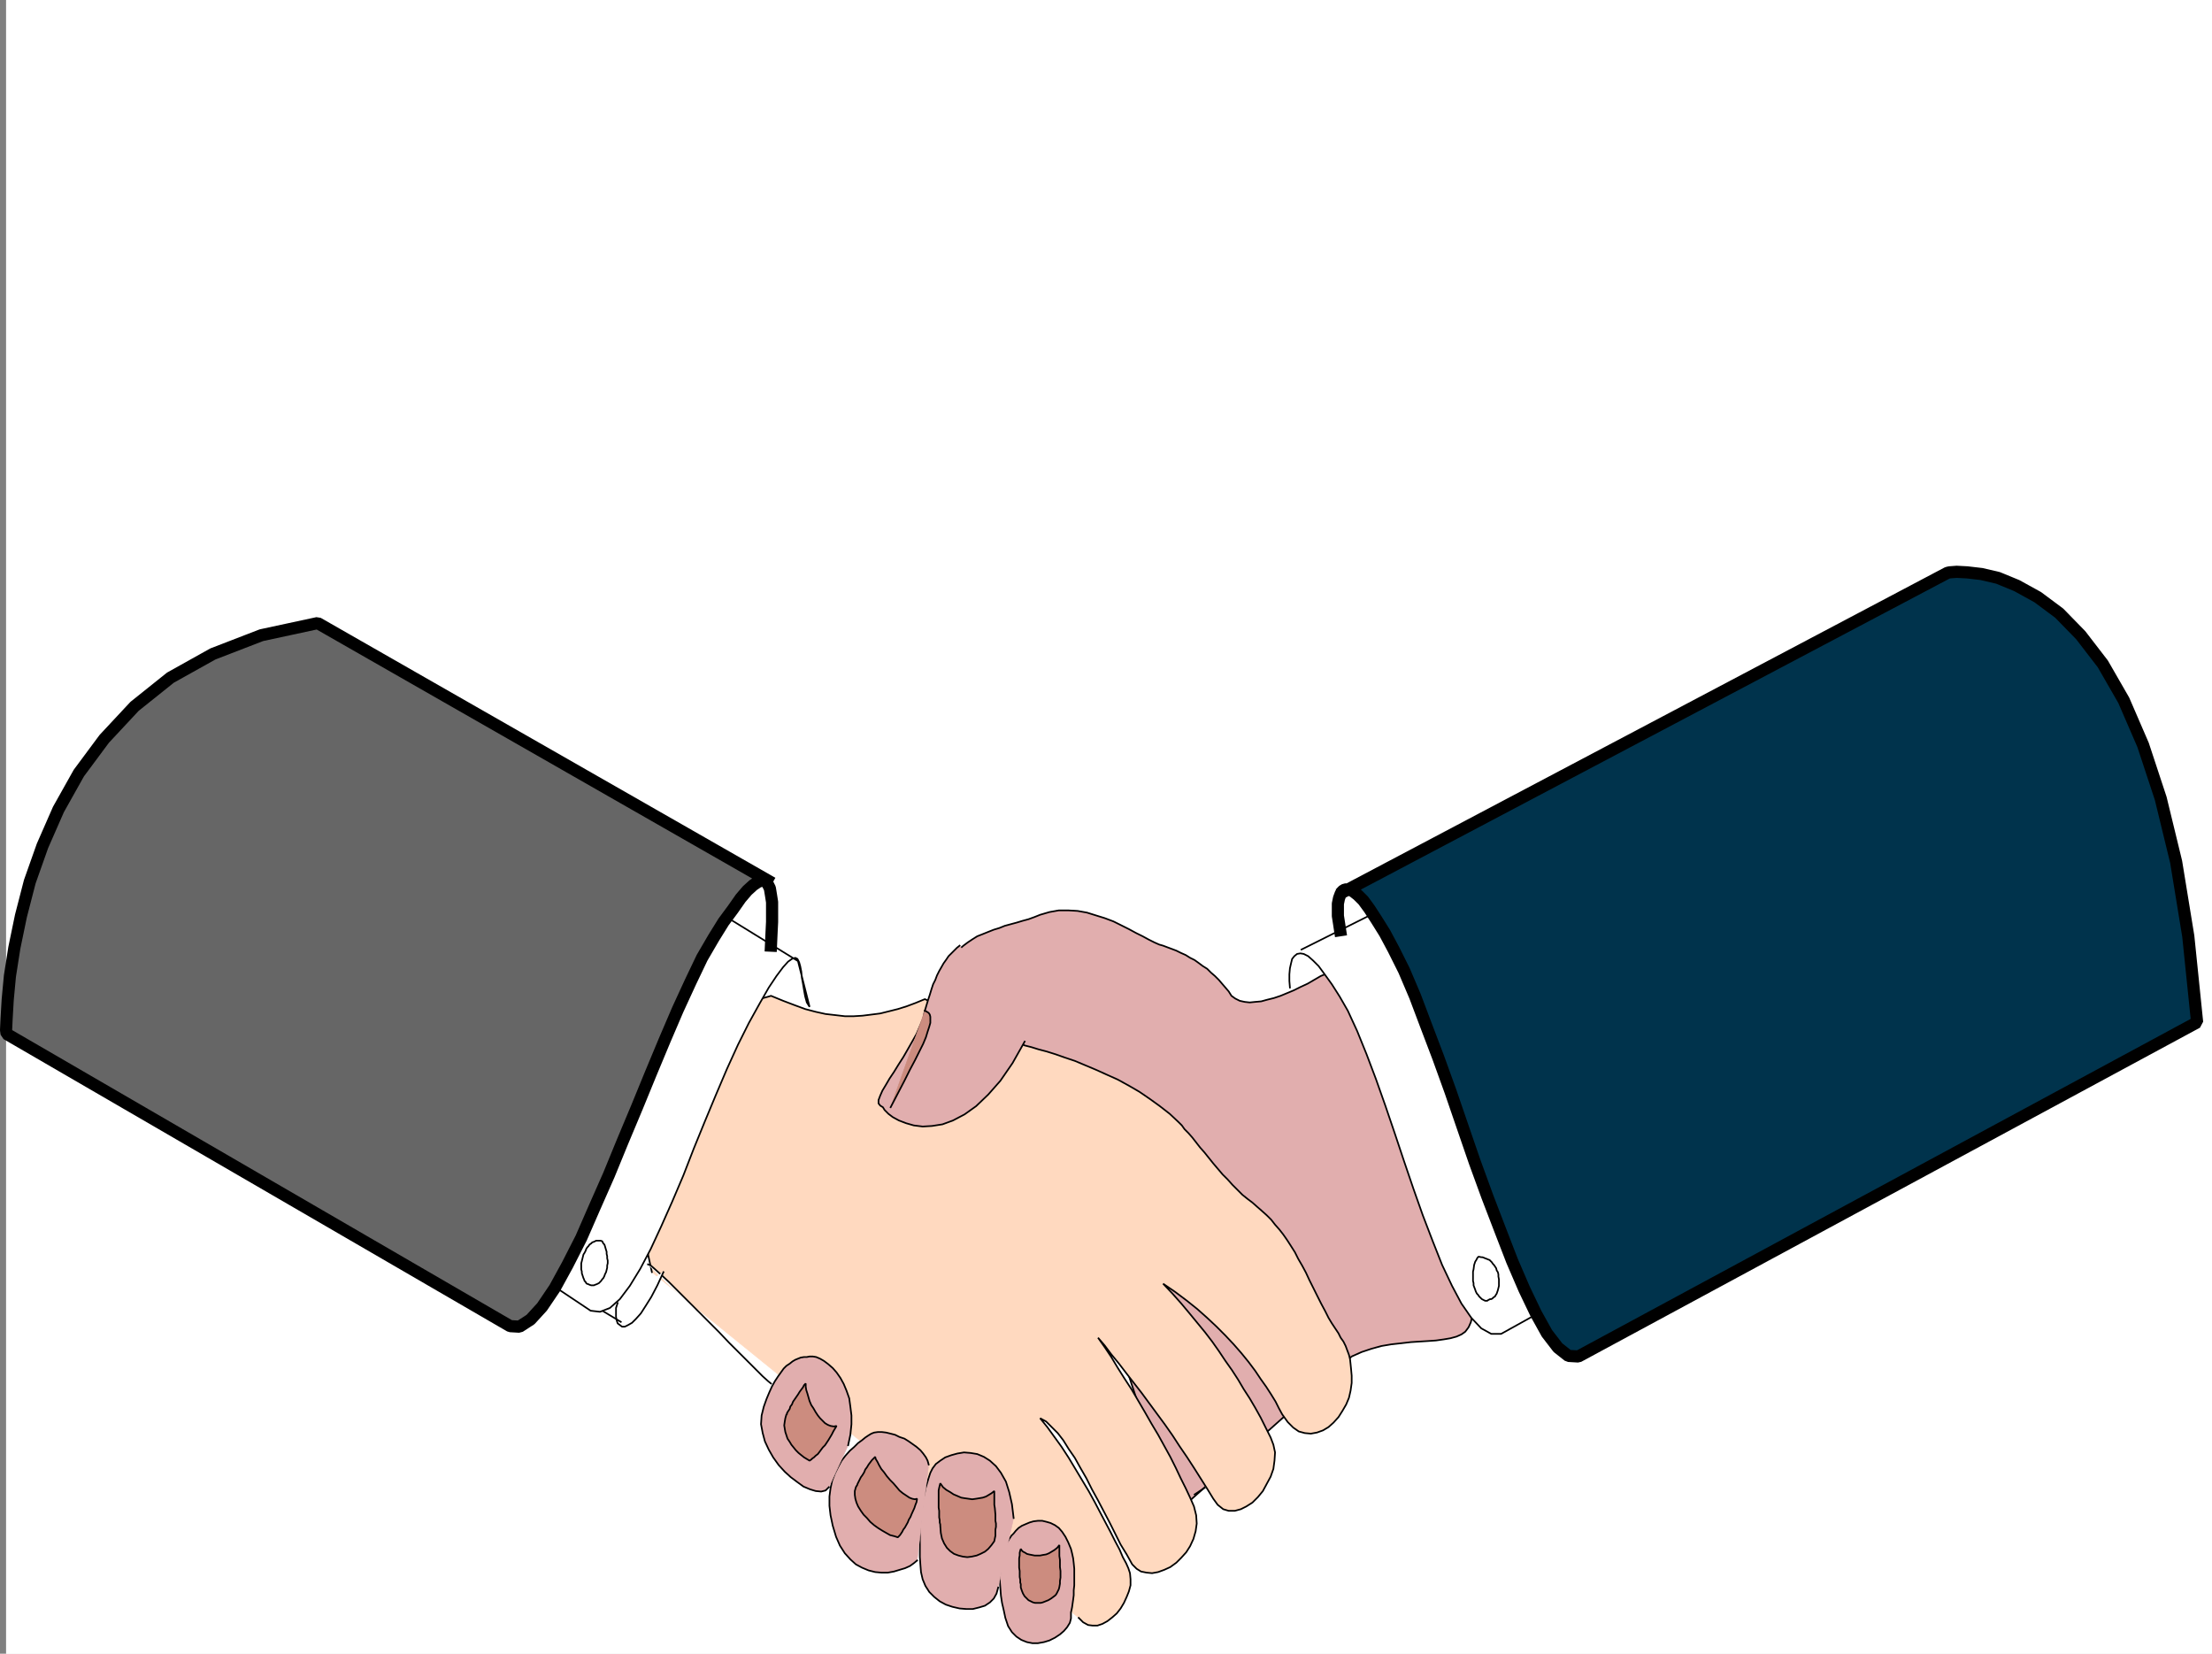
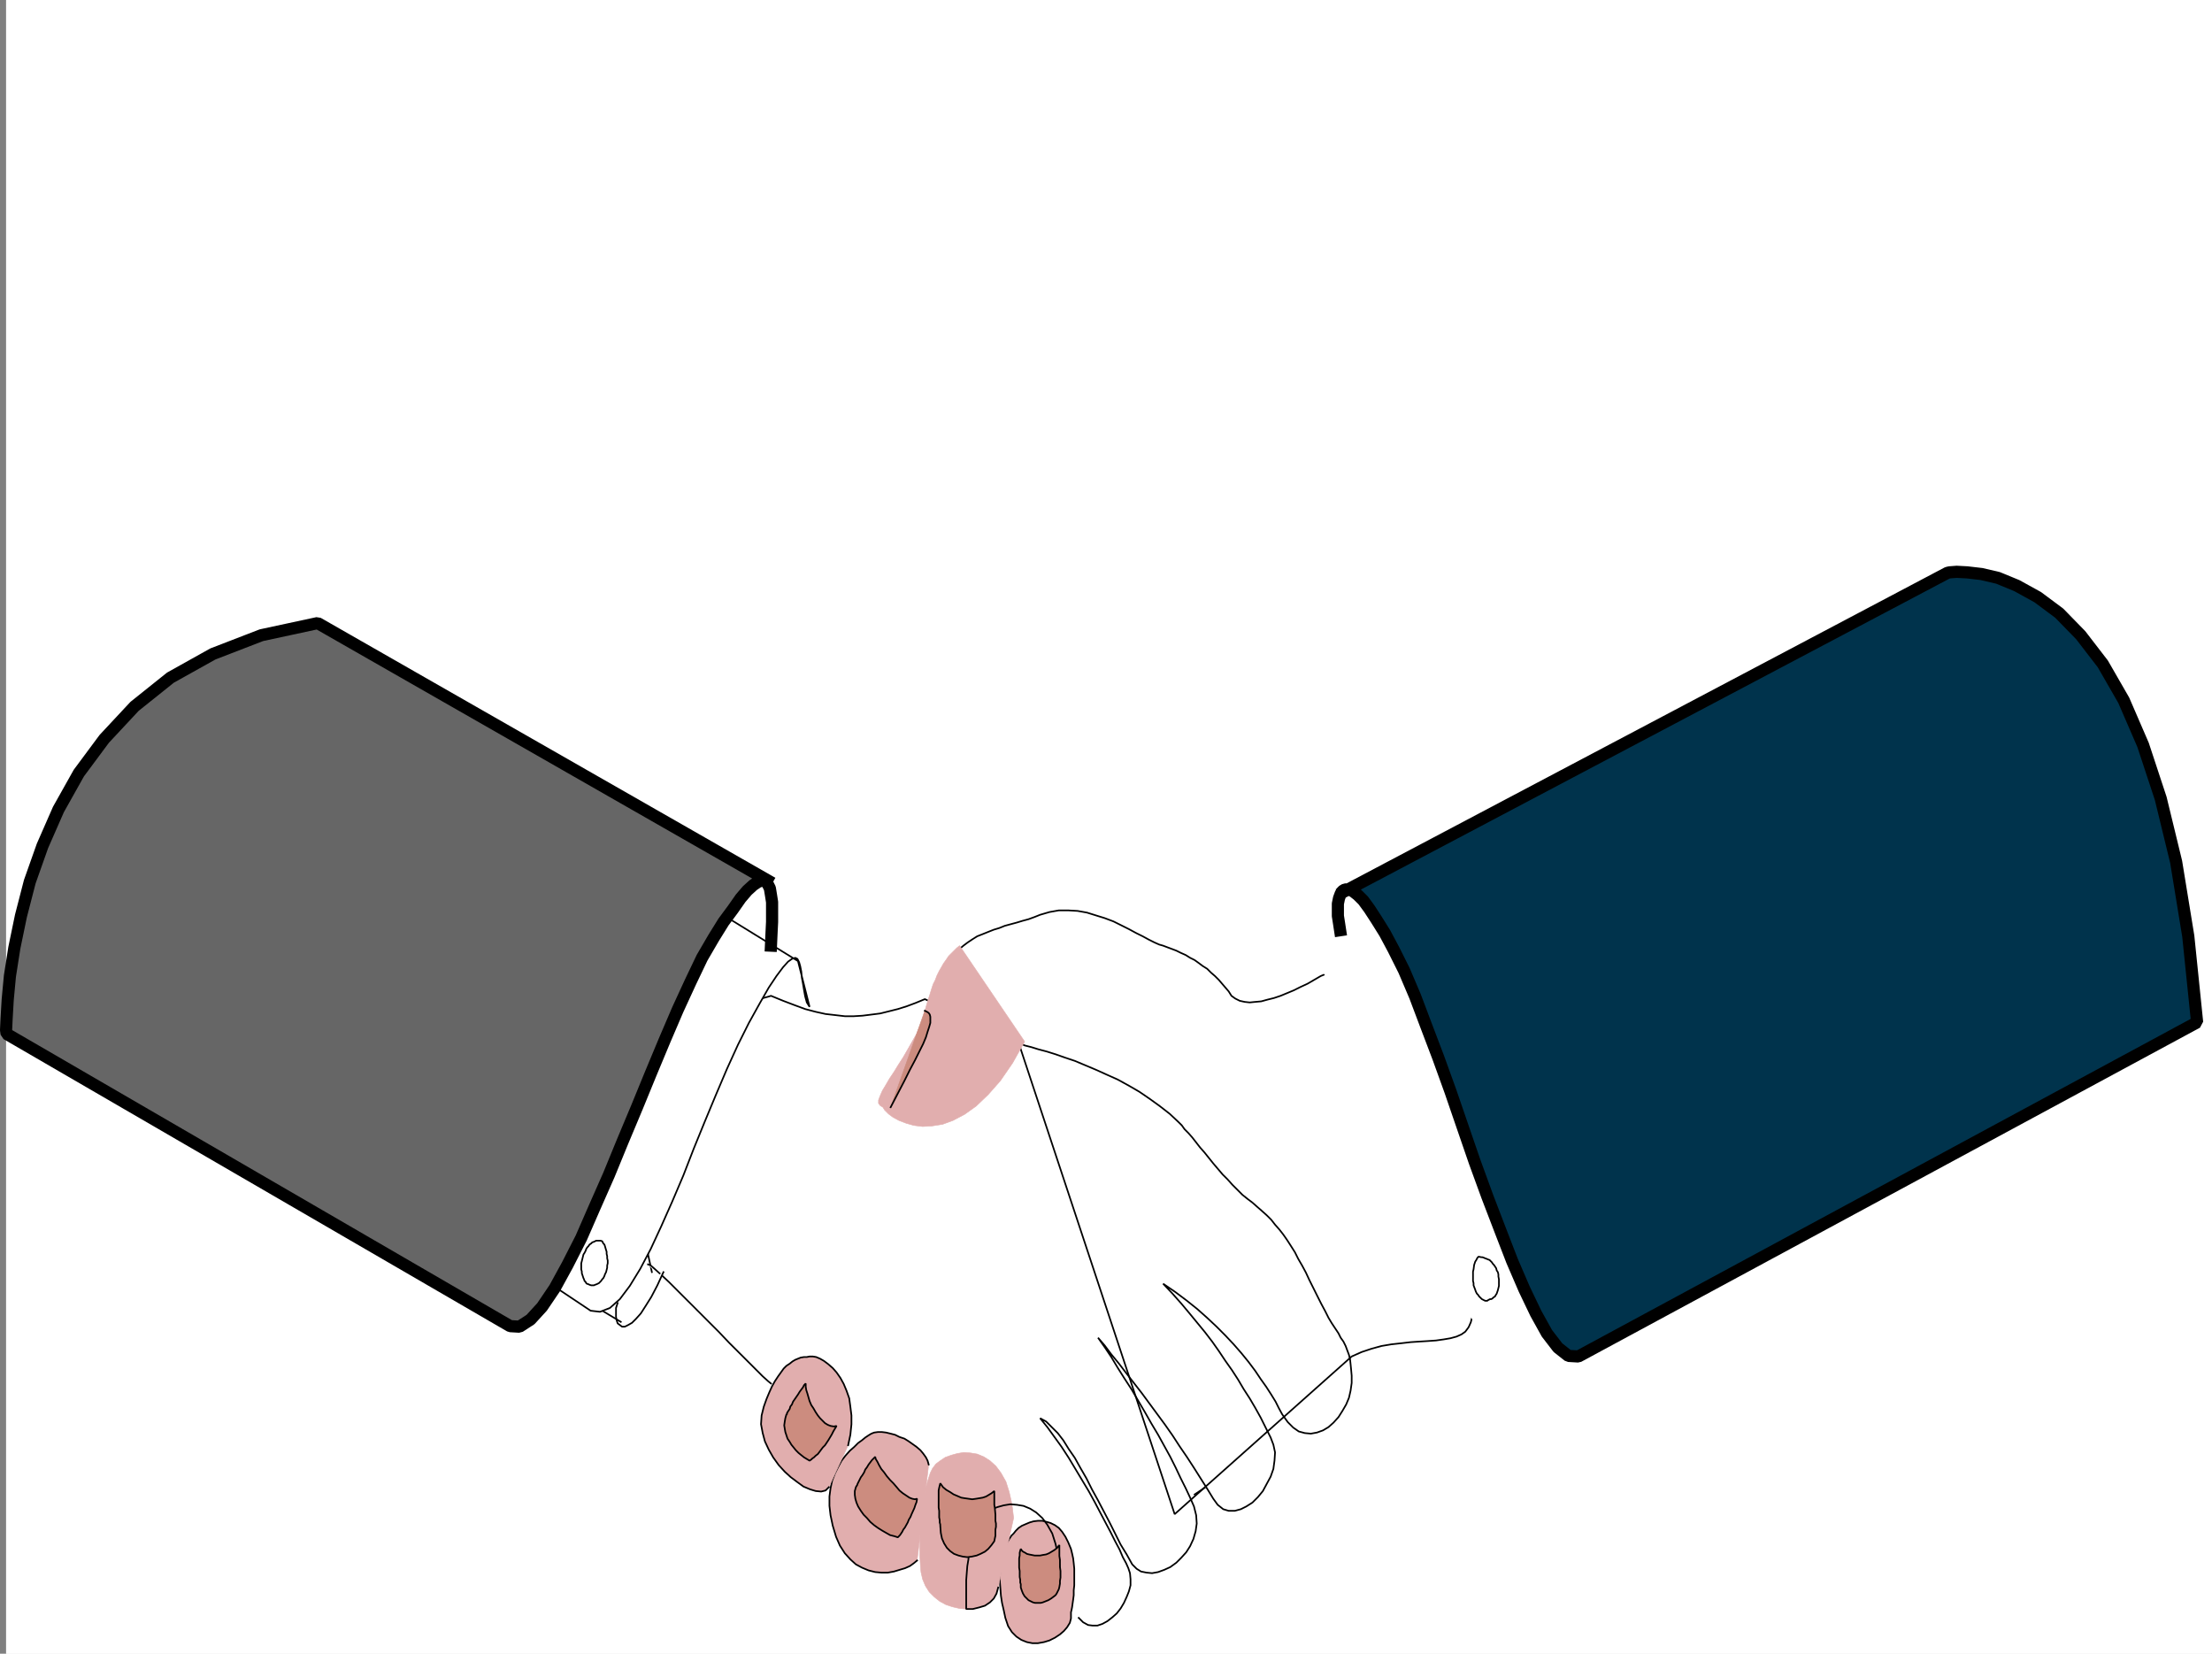
<svg xmlns="http://www.w3.org/2000/svg" width="3005.257" height="2246.297">
  <rect width="100%" height="100%" fill="#808080" stroke="none" />
  <defs>
    <clipPath id="a">
      <path d="M0 0h2997v2244.137H0Zm0 0" />
    </clipPath>
  </defs>
  <path fill="#fff" d="M8.24 2246.297h2997.016V0H8.242Zm0 0" />
  <g clip-path="url(#a)" transform="translate(8.24 2.16)">
    <path fill="#fff" fill-rule="evenodd" stroke="#fff" stroke-linecap="square" stroke-linejoin="bevel" stroke-miterlimit="10" stroke-width=".743" d="M.742 2244.137h2995.531V-2.16H.743Zm0 0" />
  </g>
-   <path fill="#e1aeae" fill-rule="evenodd" stroke="#e1aeae" stroke-linecap="square" stroke-linejoin="bevel" stroke-miterlimit="10" stroke-width=".743" d="m1298.464 1295.031 5.238-5.98 5.238-4.5 5.984-4.496 6.762-4.496 5.985-3.754 7.507-2.97 7.47-3.01 7.503-2.973 7.508-2.266 7.469-3.012 16.5-4.457 7.468-2.27 8.25-2.226 8.25-3.012 7.508-3.011 12.707-3.715 12.746-2.266h12.746l12.747.742 12.71 2.266 12.004 3.754 12 3.715 11.965 4.496 10.52 5.242 10.48 5.238 9.735 5.278 8.992 4.457 8.25 4.496 7.469 3.754 6.765 3.011 5.238 1.485 5.98 2.27 6.024 2.23 5.98 2.265 5.985 2.973 6.762 3.012 5.984 3.75 5.98 2.972 5.243 3.754 6.02 4.496 5.984 3.754 5.238 5.239 5.238 4.5 5.243 5.238 8.992 10.476 4.496 5.243 3.754 5.98 5.238 3.754 6.024 3.012 6.722 1.484 6.727.742 7.508-.742 8.25-.742 8.25-2.27 8.992-2.226 8.992-3.012 8.953-3.715 8.996-3.754 8.992-4.496 9.735-4.496 8.992-5.238 8.996-5.238 3.75-1.528 12.75-5.98 17.984-6.727 23.227-7.508 26.976-5.238 29.211-3.012 29.207 2.27 29.247 8.25 26.195 16.46 23.226 26.235 17.985 37.418 11.262 50.207 3.753 64.399-6.02 80.152-16.46 98.14-28.465 116.833-3.012 6.726-4.496 6.02-5.242 3.715-6.762 3.011-8.21 2.227-8.993 1.527-10.52 1.485-10.48.742-12.004.742-11.96.785-12.75 1.485-13.489 1.484-13.488 2.27-13.492 3.714-13.489 4.496-13.488 6.02-240.504 214.191-214.27-647.144h-1.484l-6.023-.742-8.25-1.485-11.219-1.527-12.004-2.973-13.492-3.008-13.45-4.496-12.745-5.984-12.004-6.723-9.735-7.508-7.507-9.738-4.496-10.476v-12.746l4.496-13.493 8.992-16.46zm0 0" />
  <path fill="none" stroke="#000" stroke-linecap="square" stroke-linejoin="bevel" stroke-miterlimit="10" stroke-width="2.229" d="m1298.464 1295.031 5.238-5.98 5.238-4.5 5.984-4.496 6.762-4.496 5.985-3.754 7.507-2.97 7.47-3.01 7.503-2.973 7.508-2.266 7.469-3.012 16.5-4.457 7.468-2.27 8.25-2.226 8.25-3.012 7.508-3.011 12.707-3.715 12.746-2.266h12.746l12.747.742 12.71 2.266 12.004 3.754 12 3.715 11.965 4.496 10.52 5.242 10.48 5.238 9.735 5.278 8.992 4.457 8.25 4.496 7.469 3.754 6.765 3.011 5.238 1.485 5.98 2.27 6.024 2.23 5.98 2.265 5.985 2.973 6.762 3.012 5.984 3.75 5.98 2.972 5.243 3.754 6.02 4.496 5.984 3.754 5.238 5.239 5.238 4.5 5.243 5.238 8.992 10.476 4.496 5.243 3.754 5.98 5.238 3.754 6.024 3.012 6.722 1.484 6.727.742 7.508-.742 8.25-.742 8.25-2.27 8.992-2.226 8.992-3.012 8.953-3.715 8.996-3.754 8.992-4.496 9.735-4.496 8.992-5.238 8.996-5.238 3.75-1.528 12.75-5.98 17.984-6.727 23.227-7.508 26.976-5.238 29.211-3.012 29.207 2.27 29.247 8.25 26.195 16.46 23.226 26.235 17.985 37.418 11.262 50.207 3.753 64.399-6.02 80.152-16.46 98.14-28.465 116.833-3.012 6.726-4.496 6.02-5.242 3.715-6.762 3.011-8.21 2.227-8.993 1.527-10.52 1.485-10.48.742-12.004.742-11.96.785-12.75 1.485-13.489 1.484-13.488 2.27-13.492 3.714-13.489 4.496-13.488 6.02-240.504 214.191-214.27-647.144h-1.484l-6.023-.742-8.25-1.485-11.219-1.527-12.004-2.973-13.492-3.008-13.45-4.496-12.745-5.984-12.004-6.723-9.735-7.508-7.507-9.738-4.496-10.476v-12.746l4.496-13.493 8.992-16.46zm0 0" />
-   <path fill="#ffd9bf" fill-rule="evenodd" stroke="#ffd9bf" stroke-linecap="square" stroke-linejoin="bevel" stroke-miterlimit="10" stroke-width=".743" d="m1465.538 2197.617 5.98 5.98 6.766 3.755 5.98.742h6.766l6.727-2.266 6.761-3.715 6.727-5.242 5.98-5.277 5.242-6.727 4.497-7.504 3.753-8.21 3.012-7.509 2.227-8.25v-8.21l-.742-8.25-2.23-6.727-3.009-6.766-4.496-8.25-4.5-10.476-5.98-11.223-6.024-12.004-6.722-12.707-7.508-14.234-7.469-14.23-8.25-14.977-8.992-14.973-8.992-15.015-8.996-14.977-9.735-14.973-9.734-13.492-9.738-13.45-9.735-12.003 8.211 4.496 7.508 7.508 8.25 8.21 7.508 9.735 7.465 12.004 8.253 11.965 7.504 13.492 8.211 14.23 7.508 14.977 8.25 14.973 15.719 29.992 7.508 14.973 7.468 14.976 8.25 13.489 7.508 13.492 5.98 5.98 5.985 3.754 7.504 1.488 7.508.743 8.21-1.489 8.25-3.008 8.25-3.753 8.25-5.985 6.727-6.722 6.766-7.508 5.238-8.25 4.496-9.739 3.012-10.476 1.484-10.48-.742-11.223-3.012-12.004-5.238-11.961-5.984-12.75-6.762-13.488-6.726-14.23-7.508-14.977-8.25-14.977-8.25-14.973-8.953-14.976-8.993-15.758-17.988-30.695-9.734-14.973-8.992-14.234-8.993-14.973-8.996-13.492-8.992-12.746 8.992 10.48 8.996 12.004 10.477 12.746 9.738 12.707 10.477 13.488 10.52 13.493 10.476 14.23 10.48 14.235 10.477 14.23 10.52 14.977 9.734 14.972 9.738 14.235 9.734 14.976 8.993 14.23 8.996 14.235 8.25 13.488 5.98 8.25 7.508 5.98 7.469 2.231h8.25l8.25-2.23 7.469-3.754 8.25-5.238 7.507-7.508 6.723-8.211 5.242-9.735 5.278-9.734 3.714-10.52 1.524-11.222.742-11.223-2.266-10.476-3.714-9.739-6.766-13.488-6.723-13.488-7.508-13.488-7.507-12.75-8.211-12.708-7.508-12.746-8.25-12.746-8.992-12.707-8.992-13.488-8.997-12.75-9.734-12.707-10.48-12.746-10.477-12.746-11.262-13.45-11.965-13.492-12.746-13.488 16.461 11.223 15.016 11.261 14.973 11.965 13.492 12.004 12.746 11.965 11.965 12 11.258 11.965 10.48 12.004 9.734 11.965 8.996 12.004 7.508 11.222 7.465 10.48 6.766 10.477 5.98 9.739 4.5 8.992 4.496 8.25 7.508 10.476 7.465 7.508 7.508 5.238 8.25 2.23 8.21.743 8.25-1.484 8.25-2.973 7.509-4.496 6.726-6.02 6.762-7.468 5.242-8.25 5.238-8.996 3.754-8.993 2.227-9.734 1.488-10.48v-9.735l-.742-8.25-.746-7.469-.742-6.765-1.485-5.98-2.27-5.985-2.226-5.98-3.012-6.024-3.754-5.238-2.972-5.98-4.496-6.727-4.496-6.766-4.496-7.465-4.497-8.996-5.238-9.734-5.281-10.48-5.98-12.005-5.239-10.476-4.496-9.738-5.242-9.735-5.238-8.992-4.497-8.992-5.238-8.25-5.281-8.211-5.238-7.508-5.239-6.727-5.984-6.765-5.238-6.723-6.02-5.984-6.726-6.02-5.985-5.238-6.761-5.984-5.985-4.496-7.508-5.98-6.722-6.767-6.766-6.726-6.726-7.508-6.762-6.723-12.707-14.976-6.024-7.508-5.98-7.469-5.984-6.761-10.477-13.454-5.281-6.019-5.239-5.238-3.754-5.243-4.496-4.496-11.964-11.218-13.489-10.48-13.488-9.735-14.234-9.739-14.23-8.25-14.977-8.25-15.016-6.726-14.973-6.762-14.234-5.984-14.23-5.98-13.493-4.497-12.746-4.496-11.965-3.754-11.261-2.972-9.735-3.012-8.992-2.266-135.602-62.914-12.746 5.242-12.003 4.496-11.965 3.754-12 3.008-11.965 2.973-12.004 1.523-12.004 1.489-11.965.742h-12.004l-12.746-1.485-13.492-1.527-13.45-2.973-14.269-3.75-14.234-5.242-15.719-5.98-16.5-6.766-2.226.742-8.25 2.27-11.223 4.496-15.016 6.726-17.203 9.735-19.512 12.004-19.472 15.718-19.469 18.727-17.988 22.484-16.461 26.196-14.27 30.734-10.48 34.445-5.98 40.43-.747 44.965 4.496 50.168 11.965 55.441zm0 0" />
  <path fill="none" stroke="#000" stroke-linecap="square" stroke-linejoin="bevel" stroke-miterlimit="10" stroke-width="2.229" d="m1465.538 2197.617 5.98 5.98 6.766 3.755 5.98.742h6.766l6.727-2.266 6.761-3.715 6.727-5.242 5.98-5.277 5.242-6.727 4.497-7.504 3.753-8.21 3.012-7.509 2.227-8.25v-8.21l-.742-8.25-2.23-6.727-3.009-6.766-4.496-8.25-4.5-10.476-5.98-11.223-6.024-12.004-6.722-12.707-7.508-14.234-7.469-14.23-8.25-14.977-8.992-14.973-8.992-15.015-8.996-14.977-9.735-14.973-9.734-13.492-9.738-13.45-9.735-12.003 8.211 4.496 7.508 7.508 8.25 8.21 7.508 9.735 7.465 12.004 8.253 11.965 7.504 13.492 8.211 14.23 7.508 14.977 8.25 14.973 15.719 29.992 7.508 14.973 7.468 14.976 8.25 13.489 7.508 13.492 5.98 5.98 5.985 3.754 7.504 1.488 7.508.743 8.21-1.489 8.25-3.008 8.25-3.753 8.25-5.985 6.727-6.722 6.766-7.508 5.238-8.25 4.496-9.739 3.012-10.476 1.484-10.48-.742-11.223-3.012-12.004-5.238-11.961-5.984-12.75-6.762-13.488-6.726-14.23-7.508-14.977-8.25-14.977-8.25-14.973-8.953-14.976-8.993-15.758-17.988-30.695-9.734-14.973-8.992-14.234-8.993-14.973-8.996-13.492-8.992-12.746 8.992 10.48 8.996 12.004 10.477 12.746 9.738 12.707 10.477 13.488 10.52 13.493 10.476 14.23 10.48 14.235 10.477 14.23 10.52 14.977 9.734 14.972 9.738 14.235 9.734 14.976 8.993 14.23 8.996 14.235 8.25 13.488 5.98 8.25 7.508 5.98 7.469 2.231h8.25l8.25-2.23 7.469-3.754 8.25-5.238 7.507-7.508 6.723-8.211 5.242-9.735 5.278-9.734 3.714-10.52 1.524-11.222.742-11.223-2.266-10.476-3.714-9.739-6.766-13.488-6.723-13.488-7.508-13.488-7.507-12.75-8.211-12.708-7.508-12.746-8.25-12.746-8.992-12.707-8.992-13.488-8.997-12.75-9.734-12.707-10.48-12.746-10.477-12.746-11.262-13.45-11.965-13.492-12.746-13.488 16.461 11.223 15.016 11.261 14.973 11.965 13.492 12.004 12.746 11.965 11.965 12 11.258 11.965 10.48 12.004 9.734 11.965 8.996 12.004 7.508 11.222 7.465 10.48 6.766 10.477 5.98 9.739 4.5 8.992 4.496 8.25 7.508 10.476 7.465 7.508 7.508 5.238 8.25 2.23 8.21.743 8.25-1.484 8.25-2.973 7.509-4.496 6.726-6.02 6.762-7.468 5.242-8.25 5.238-8.996 3.754-8.993 2.227-9.734 1.488-10.48v-9.735l-.742-8.25-.746-7.469-.742-6.765-1.485-5.98-2.27-5.985-2.226-5.98-3.012-6.024-3.754-5.238-2.972-5.98-4.496-6.727-4.496-6.766-4.496-7.465-4.497-8.996-5.238-9.734-5.281-10.48-5.98-12.005-5.239-10.476-4.496-9.738-5.242-9.735-5.238-8.992-4.497-8.992-5.238-8.25-5.281-8.211-5.238-7.508-5.239-6.727-5.984-6.765-5.238-6.723-6.02-5.984-6.726-6.02-5.985-5.238-6.761-5.984-5.985-4.496-7.508-5.98-6.722-6.767-6.766-6.726-6.726-7.508-6.762-6.723-12.707-14.976-6.024-7.508-5.98-7.469-5.984-6.761-10.477-13.454-5.281-6.019-5.239-5.238-3.754-5.243-4.496-4.496-11.964-11.218-13.489-10.48-13.488-9.735-14.234-9.739-14.23-8.25-14.977-8.25-15.016-6.726-14.973-6.762-14.234-5.984-14.23-5.98-13.493-4.497-12.746-4.496-11.965-3.754-11.261-2.972-9.735-3.012-8.992-2.266-135.602-62.914-12.746 5.242-12.003 4.496-11.965 3.754-12 3.008-11.965 2.973-12.004 1.523-12.004 1.489-11.965.742h-12.004l-12.746-1.485-13.492-1.527-13.45-2.973-14.269-3.75-14.234-5.242-15.719-5.98-16.5-6.766-2.226.742-8.25 2.27-11.223 4.496-15.016 6.726-17.203 9.735-19.512 12.004-19.472 15.718-19.469 18.727-17.988 22.484-16.461 26.196-14.27 30.734-10.48 34.445-5.98 40.43-.747 44.965 4.496 50.168 11.965 55.441" />
  <path fill="#fff" fill-rule="evenodd" stroke="#fff" stroke-linecap="square" stroke-linejoin="bevel" stroke-miterlimit="10" stroke-width=".743" d="m1637.85 2020.102-15.718 10.48zm0 0" />
  <path fill="none" stroke="#000" stroke-linecap="square" stroke-linejoin="bevel" stroke-miterlimit="10" stroke-width="2.229" d="m1637.85 2020.102-15.718 10.48zm0 0" />
  <path fill="#e1aeae" fill-rule="evenodd" stroke="#e1aeae" stroke-linecap="square" stroke-linejoin="bevel" stroke-miterlimit="10" stroke-width=".743" d="M1455.057 2192.375v5.984l-1.523 5.98-3.715 5.985-4.496 5.238-5.238 4.497-6.766 4.496-7.508 3.754-7.469 2.27-8.25 1.483h-7.507l-7.465-1.484-7.508-3.012-6.727-4.496-6.02-5.984-5.241-8.25-3.754-11.219-2.227-10.52-2.27-9.734-1.484-9.738-.742-9.734-.746-8.953v-8.25l.746-8.25.742-7.47.742-7.507 1.524-5.984 2.23-6.762 1.485-5.238 3.011-5.243 2.27-3.754 2.969-4.496 3.011-2.972 3.012-3.75 3.715-3.754 4.496-2.973 5.238-2.27 5.278-2.226 5.242-1.527 5.98-.743h5.985l6.02 1.489 5.238 1.523 5.984 2.973 5.238 3.754 4.496 5.238 4.496 6.766 3.754 7.465 3.754 8.996 1.489 5.98 1.484 6.766.781 6.722.742 7.508v22.445l-.742 6.762v6.727l-.781 6.023-1.484 10.477-.747 3.715-.742 3.011zm0 0" />
  <path fill="none" stroke="#000" stroke-linecap="square" stroke-linejoin="bevel" stroke-miterlimit="10" stroke-width="2.229" d="M1455.057 2192.375v5.984l-1.523 5.98-3.715 5.985-4.496 5.238-5.238 4.497-6.766 4.496-7.508 3.754-7.469 2.27-8.25 1.483h-7.507l-7.465-1.484-7.508-3.012-6.727-4.496-6.02-5.984-5.241-8.25-3.754-11.219-2.227-10.52-2.27-9.734-1.484-9.738-.742-9.734-.746-8.953v-8.25l.746-8.25.742-7.47.742-7.507 1.524-5.984 2.23-6.762 1.485-5.238 3.011-5.243 2.27-3.754 2.969-4.496 3.011-2.972 3.012-3.75 3.715-3.754 4.496-2.973 5.238-2.27 5.278-2.226 5.242-1.527 5.98-.743h5.985l6.02 1.489 5.238 1.523 5.984 2.973 5.238 3.754 4.496 5.238 4.496 6.766 3.754 7.465 3.754 8.996 1.489 5.98 1.484 6.766.781 6.722.742 7.508v22.445l-.742 6.762v6.727l-.781 6.023-1.484 10.477-.747 3.715-.742 3.011zm0 0" />
  <path fill="#e1aeae" fill-rule="evenodd" stroke="#e1aeae" stroke-linecap="square" stroke-linejoin="bevel" stroke-miterlimit="10" stroke-width=".743" d="m1356.136 2156.402-2.231 8.254-3.754 6.723-5.238 5.238-6.762 4.5-7.469 2.266-8.996 2.23h-8.992l-8.992-.746-9.734-2.226-8.997-3.012-8.25-4.496-7.503-5.98-6.727-6.766-5.238-8.211-3.754-8.992-2.23-9.739-.782-9.734-.742-10.52v-38.941l.742-9.738.781-9.735 1.489-8.992.742-8.953 2.265-8.25 1.489-8.25 2.226-7.469 2.27-7.507 2.226-6.727 3.012-6.02 4.496-5.984 5.985-4.496 6.761-4.496 8.25-2.973 8.211-2.266 8.996-1.488 8.992.746 8.993 1.485 8.992 3.754 8.25 5.238 8.25 7.508 6.726 8.992 6.766 11.965 4.496 14.234 3.715 16.461 2.266 18.727zm0 0" />
-   <path fill="none" stroke="#000" stroke-linecap="square" stroke-linejoin="bevel" stroke-miterlimit="10" stroke-width="2.229" d="m1356.136 2156.402-2.231 8.254-3.754 6.723-5.238 5.238-6.762 4.5-7.469 2.266-8.996 2.23h-8.992l-8.992-.746-9.734-2.226-8.997-3.012-8.25-4.496-7.503-5.98-6.727-6.766-5.238-8.211-3.754-8.992-2.23-9.739-.782-9.734-.742-10.52v-38.941l.742-9.738.781-9.735 1.489-8.992.742-8.953 2.265-8.25 1.489-8.25 2.226-7.469 2.27-7.507 2.226-6.727 3.012-6.02 4.496-5.984 5.985-4.496 6.761-4.496 8.25-2.973 8.211-2.266 8.996-1.488 8.992.746 8.993 1.485 8.992 3.754 8.25 5.238 8.25 7.508 6.726 8.992 6.766 11.965 4.496 14.234 3.715 16.461 2.266 18.727" />
+   <path fill="none" stroke="#000" stroke-linecap="square" stroke-linejoin="bevel" stroke-miterlimit="10" stroke-width="2.229" d="m1356.136 2156.402-2.231 8.254-3.754 6.723-5.238 5.238-6.762 4.5-7.469 2.266-8.996 2.23h-8.992v-38.941l.742-9.738.781-9.735 1.489-8.992.742-8.953 2.265-8.25 1.489-8.25 2.226-7.469 2.27-7.507 2.226-6.727 3.012-6.02 4.496-5.984 5.985-4.496 6.761-4.496 8.25-2.973 8.211-2.266 8.996-1.488 8.992.746 8.993 1.485 8.992 3.754 8.25 5.238 8.25 7.508 6.726 8.992 6.766 11.965 4.496 14.234 3.715 16.461 2.266 18.727" />
  <path fill="#e1aeae" fill-rule="evenodd" stroke="#e1aeae" stroke-linecap="square" stroke-linejoin="bevel" stroke-miterlimit="10" stroke-width=".743" d="m1245.99 2119.688-4.495 3.753-5.238 3.754-6.727 3.012-7.508 2.23-7.469 2.266-8.25 1.488h-8.992l-8.25-.746-8.992-2.265-8.992-3.754-8.254-4.457-7.465-6.766-7.508-8.25-6.726-10.476-5.238-11.965-4.497-14.977-3.011-14.234-1.485-12.746v-12.746l1.485-11.223 2.23-10.477 3.75-9.738 4.5-8.992 4.496-8.25 5.238-6.723 6.02-6.765 5.984-5.239 5.239-5.242 5.242-3.754 4.496-3.715 4.496-3.007 3.754-2.27 3.754-1.484 5.238-.742h5.238l5.985.742 6.02 1.484 5.984 1.527 5.98 2.97 6.766 2.269 5.98 3.754 5.238 3.714 5.243 3.754 5.238 4.496 3.754 4.497 3.754 5.238 2.265 4.496 1.489 5.238zm0 0" />
  <path fill="none" stroke="#000" stroke-linecap="square" stroke-linejoin="bevel" stroke-miterlimit="10" stroke-width="2.229" d="m1245.99 2119.688-4.495 3.753-5.238 3.754-6.727 3.012-7.508 2.23-7.469 2.266-8.25 1.488h-8.992l-8.25-.746-8.992-2.265-8.992-3.754-8.254-4.457-7.465-6.766-7.508-8.25-6.726-10.476-5.238-11.965-4.497-14.977-3.011-14.234-1.485-12.746v-12.746l1.485-11.223 2.23-10.477 3.75-9.738 4.5-8.992 4.496-8.25 5.238-6.723 6.02-6.765 5.984-5.239 5.239-5.242 5.242-3.754 4.496-3.715 4.496-3.007 3.754-2.27 3.754-1.484 5.238-.742h5.238l5.985.742 6.02 1.484 5.984 1.527 5.98 2.97 6.766 2.269 5.98 3.754 5.238 3.714 5.243 3.754 5.238 4.496 3.754 4.497 3.754 5.238 2.265 4.496 1.489 5.238" />
  <path fill="#e1aeae" fill-rule="evenodd" stroke="#e1aeae" stroke-linecap="square" stroke-linejoin="bevel" stroke-miterlimit="10" stroke-width=".743" d="m1126.108 2020.102-4.496 4.496-5.98 1.484-7.47-.742-7.507-2.266-8.992-3.754-8.25-5.984-8.992-6.723-8.25-7.507-8.211-8.993-7.508-10.48-5.984-10.477-5.239-11.222-3.012-11.262-2.265-11.965.781-12.004 2.973-11.965 3.754-10.476 3.754-8.996 3.754-8.25 3.75-6.723 4.46-6.766 3.75-5.238 3.754-5.242 3.754-3.75 4.496-2.973 3.754-3.011 3.754-2.227 3.715-1.527 3.754-1.485 4.496-.742h3.754l3.754-.746h4.496l4.496.746 5.242 2.227 5.238 3.011 5.98 4.496 6.024 5.239 5.239 5.984 5.238 7.508 4.496 8.21 3.754 8.993 3.715 10.477 1.527 11.261 1.484 11.965v12.004l-1.484 14.234-3.012 14.23zm0 0" />
  <path fill="none" stroke="#000" stroke-linecap="square" stroke-linejoin="bevel" stroke-miterlimit="10" stroke-width="2.229" d="m1126.108 2020.102-4.496 4.496-5.98 1.484-7.47-.742-7.507-2.266-8.992-3.754-8.25-5.984-8.992-6.723-8.25-7.507-8.211-8.993-7.508-10.48-5.984-10.477-5.239-11.222-3.012-11.262-2.265-11.965.781-12.004 2.973-11.965 3.754-10.476 3.754-8.996 3.754-8.25 3.75-6.723 4.46-6.766 3.75-5.238 3.754-5.242 3.754-3.75 4.496-2.973 3.754-3.011 3.754-2.227 3.715-1.527 3.754-1.485 4.496-.742h3.754l3.754-.746h4.496l4.496.746 5.242 2.227 5.238 3.011 5.98 4.496 6.024 5.239 5.239 5.984 5.238 7.508 4.496 8.21 3.754 8.993 3.715 10.477 1.527 11.261 1.484 11.965v12.004l-1.484 14.234-3.012 14.23" />
  <path fill="#fff" fill-rule="evenodd" stroke="#fff" stroke-linecap="square" stroke-linejoin="bevel" stroke-miterlimit="10" stroke-width=".743" d="m1047.44 1879.262-3.715-2.969-7.507-6.766-8.993-8.992-10.476-10.48-12.75-12.746-13.489-13.45-13.488-14.234-14.976-14.973-14.23-14.234-26.981-26.977-12.004-12.003-10.477-9.739-8.25-7.468-5.984-5.239-3.754-1.523zm0 0" />
  <path fill="none" stroke="#000" stroke-linecap="square" stroke-linejoin="bevel" stroke-miterlimit="10" stroke-width="2.229" d="m1047.44 1879.262-3.715-2.969-7.507-6.766-8.993-8.992-10.476-10.48-12.75-12.746-13.489-13.45-13.488-14.234-14.976-14.973-14.23-14.234-26.981-26.977-12.004-12.003-10.477-9.739-8.25-7.468-5.984-5.239-3.754-1.523" />
  <path fill="#cc8c7f" fill-rule="evenodd" stroke="#cc8c7f" stroke-linecap="square" stroke-linejoin="bevel" stroke-miterlimit="10" stroke-width=".743" d="M1094.675 1879.262v4.5l.742 4.496 1.484 4.496 1.488 5.238 1.524 5.239 2.23 5.242 3.008 4.496 3.012 5.238 2.972 4.496 3.012 3.754 3.75 3.754 2.973 2.973 3.754 2.265 3.754 1.488 4.496.743 3.754-.743-2.27 3.754-2.226 3.75-2.27 4.5-4.496 7.465-4.496 6.766-2.973 2.972-2.266 3.012-2.23 3.008-2.266 2.973-2.972 2.27-2.266 2.226-2.23 1.523-1.524 1.489-2.23 1.484-3.754-2.227-3.754-2.27-3.754-2.972-3.715-3.008-3.754-3.754-3.007-3.753-3.012-3.715-2.23-3.754-3.008-4.496-1.489-4.496-1.484-4.496-.781-4.497-.743-4.5.743-5.238.78-4.496 1.485-5.238h.742v-1.489l.747-1.523 1.523-2.23 1.484-2.266.746-2.973 2.266-3.011 1.488-3.75 6.723-9.739 2.27-3.715 2.226-3.011 2.27-3.008 1.484-2.973zm0 0" />
  <path fill="none" stroke="#000" stroke-linecap="square" stroke-linejoin="bevel" stroke-miterlimit="10" stroke-width="2.229" d="M1094.675 1879.262v4.5l.742 4.496 1.484 4.496 1.488 5.238 1.524 5.239 2.23 5.242 3.008 4.496 3.012 5.238 2.972 4.496 3.012 3.754 3.75 3.754 2.973 2.973 3.754 2.265 3.754 1.488 4.496.743 3.754-.743-2.27 3.754-2.226 3.75-2.27 4.5-4.496 7.465-4.496 6.766-2.973 2.972-2.266 3.012-2.23 3.008-2.266 2.973-2.972 2.27-2.266 2.226-2.23 1.523-1.524 1.489-2.23 1.484-3.754-2.227-3.754-2.27-3.754-2.972-3.715-3.008-3.754-3.754-3.007-3.753-3.012-3.715-2.23-3.754-3.008-4.496-1.489-4.496-1.484-4.496-.781-4.497-.743-4.5.743-5.238.78-4.496 1.485-5.238h.742v-1.489l.747-1.523 1.523-2.23 1.484-2.266.746-2.973 2.266-3.011 1.488-3.75 6.723-9.739 2.27-3.715 2.226-3.011 2.27-3.008 1.484-2.973zm0 0" />
  <path fill="#cc8c7f" fill-rule="evenodd" stroke="#cc8c7f" stroke-linecap="square" stroke-linejoin="bevel" stroke-miterlimit="10" stroke-width=".743" d="m1189.061 1978.89.742 3.012 2.27 3.715 2.227 4.496 3.011 5.239 3.754 4.496 3.754 5.277 4.457 5.242 4.496 4.496 4.496 5.239 3.754 4.496 4.496 3.715 8.993 6.023 3.753 1.484 3.754.743 2.973-.743-.742 4.496-1.489 3.754-1.484 4.496-3.754 8.211-1.523 3.754-2.23 3.754-1.485 3.754-3.754 6.723-2.27 3.011-1.484 2.973-1.484 2.266-1.528 2.23-1.484 1.524-1.488 1.488-4.496-1.488-6.02-1.524-5.238-2.972-5.242-3.008-5.98-3.754-5.24-3.754-5.241-4.496-4.496-5.242-4.496-4.496-3.754-5.239-3.754-5.984-2.227-5.238-1.527-5.239-.742-5.238v-5.242l1.484-5.238.785-1.524.742-.746.743-2.226 1.484-3.012 1.527-3.012 1.485-2.969 2.23-3.011 2.266-3.754 1.488-3.715 2.266-3.012 2.23-3.754 2.266-2.969 2.23-3.011 2.266-2.23zm0 0" />
  <path fill="none" stroke="#000" stroke-linecap="square" stroke-linejoin="bevel" stroke-miterlimit="10" stroke-width="2.229" d="m1189.061 1978.89.742 3.012 2.27 3.715 2.227 4.496 3.011 5.239 3.754 4.496 3.754 5.277 4.457 5.242 4.496 4.496 4.496 5.239 3.754 4.496 4.496 3.715 8.993 6.023 3.753 1.484 3.754.743 2.973-.743-.742 4.496-1.489 3.754-1.484 4.496-3.754 8.211-1.523 3.754-2.23 3.754-1.485 3.754-3.754 6.723-2.27 3.011-1.484 2.973-1.484 2.266-1.528 2.23-1.484 1.524-1.488 1.488-4.496-1.488-6.02-1.524-5.238-2.972-5.242-3.008-5.98-3.754-5.24-3.754-5.241-4.496-4.496-5.242-4.496-4.496-3.754-5.239-3.754-5.984-2.227-5.238-1.527-5.239-.742-5.238v-5.242l1.484-5.238.785-1.524.742-.746.743-2.226 1.484-3.012 1.527-3.012 1.485-2.969 2.23-3.011 2.266-3.754 1.488-3.715 2.266-3.012 2.23-3.754 2.266-2.969 2.23-3.011 2.266-2.23zm0 0" />
  <path fill="#cc8c7f" fill-rule="evenodd" stroke="#cc8c7f" stroke-linecap="square" stroke-linejoin="bevel" stroke-miterlimit="10" stroke-width=".743" d="m1277.467 2014.863 3.754 5.239 4.496 3.714 5.239 3.012 4.496 3.008 5.238 2.23 5.242 2.27 4.496.742 5.278.742 5.238.742 5.242-.742 8.992-1.484 4.496-1.527 3.754-2.227 3.715-2.27 3.754-2.972v18.73l.742 4.496.782 8.953v8.25l.742 3.754v4.496l-.742 3.754v8.211l-.782 3.754-.742 3.754-3.754 5.238-4.496 5.243-4.496 3.754-5.984 3.007-5.239 2.23-6.726 1.485-6.02.742-5.984-.742-5.98-1.484-6.024-2.23-5.238-3.754-4.496-4.497-3.754-5.98-2.973-6.766-1.523-7.468-.743-9.735v-1.523l-.746-2.973v-3.012l-.742-3.754v-8.992l-.742-4.496v-23.187l.742-3.754.742-3.012zm0 0" />
  <path fill="none" stroke="#000" stroke-linecap="square" stroke-linejoin="bevel" stroke-miterlimit="10" stroke-width="2.229" d="m1277.467 2014.863 3.754 5.239 4.496 3.714 5.239 3.012 4.496 3.008 5.238 2.23 5.242 2.27 4.496.742 5.278.742 5.238.742 5.242-.742 8.992-1.484 4.496-1.527 3.754-2.227 3.715-2.27 3.754-2.972v18.73l.742 4.496.782 8.953v8.25l.742 3.754v4.496l-.742 3.754v8.211l-.782 3.754-.742 3.754-3.754 5.238-4.496 5.243-4.496 3.754-5.984 3.007-5.239 2.23-6.726 1.485-6.02.742-5.984-.742-5.98-1.484-6.024-2.23-5.238-3.754-4.496-4.497-3.754-5.98-2.973-6.766-1.523-7.468-.743-9.735v-1.523l-.746-2.973v-3.012l-.742-3.754v-8.992l-.742-4.496v-23.187l.742-3.754.742-3.012zm0 0" />
  <path fill="#cc8c7f" fill-rule="evenodd" stroke="#cc8c7f" stroke-linecap="square" stroke-linejoin="bevel" stroke-miterlimit="10" stroke-width=".743" d="m1386.866 2103.973 1.488 2.265 1.524 1.489 2.972 1.484 2.27 1.523 2.969.743 3.754.746 3.753.742h7.508l3.715-.742 4.496-.746 3.754-1.524 3.754-2.226 3.754-2.27 3.754-2.973 2.969-3.754v14.977l.785 5.238v9.739l.742 5.238v8.992l-.742 4.496v3.754l-.786 4.496-.742 3.012-1.484 2.972-1.488 3.012-1.524 2.227-2.972 2.27-3.008 2.226-3.754 2.27-7.508 2.968-2.973.746h-7.507l-2.97-.746-6.023-2.969-2.972-3.011-2.266-2.23-2.23-3.75-1.524-3.755-1.488-4.5v-4.496l-.742-2.226v-3.754l-.743-3.754v-8.25l-.742-4.496v-12.707l.742-3.754v-3.754l.743-2.973zm0 0" />
  <path fill="none" stroke="#000" stroke-linecap="square" stroke-linejoin="bevel" stroke-miterlimit="10" stroke-width="2.229" d="m1386.866 2103.973 1.488 2.265 1.524 1.489 2.972 1.484 2.27 1.523 2.969.743 3.754.746 3.753.742h7.508l3.715-.742 4.496-.746 3.754-1.524 3.754-2.226 3.754-2.27 3.754-2.973 2.969-3.754v14.977l.785 5.238v9.739l.742 5.238v8.992l-.742 4.496v3.754l-.786 4.496-.742 3.012-1.484 2.972-1.488 3.012-1.524 2.227-2.972 2.27-3.008 2.226-3.754 2.27-7.508 2.968-2.973.746h-7.507l-2.97-.746-6.023-2.969-2.972-3.011-2.266-2.23-2.23-3.75-1.524-3.755-1.488-4.5v-4.496l-.742-2.226v-3.754l-.743-3.754v-8.25l-.742-4.496v-12.707l.742-3.754v-3.754l.743-2.973zm0 0" />
  <path fill="#fff" fill-rule="evenodd" stroke="#fff" stroke-linecap="square" stroke-linejoin="bevel" stroke-miterlimit="10" stroke-width=".743" d="m1768.249 1289.793 94.386-47.195h4.497l12.75 1.527 19.468 2.227 24.75 5.238 29.211 7.508 30.73 12.707 32.18 16.5 30.735 22.484 28.465 28.465 25.492 35.934 19.473 44.183 12.746 52.43 4.496 62.172-5.239 72.648-16.504 83.164-29.207 95.871-47.191 26.2h-13.492l-13.488-7.47-13.489-14.23-13.492-19.472-12.746-23.97-13.488-28.464-12.746-32.219-13.489-35.191-12.71-35.969-12.747-37.46-12.746-38.2-12.746-37.457-12.707-35.934-12.746-33.703-12.746-31.476-12.746-27.684-11.223-19.512-10.48-16.46-9.735-13.489-8.25-11.223-7.508-7.507-6.726-5.98-6.02-3.013-4.496-.742-4.496.743-3.715 3.011-3.011 3.754-1.485 5.98-1.527 6.766-.742 8.211v8.992l.742 8.992zm0 0" />
-   <path fill="none" stroke="#000" stroke-linecap="square" stroke-linejoin="bevel" stroke-miterlimit="10" stroke-width="2.229" d="m1768.249 1289.793 94.386-47.195h4.497l12.75 1.527 19.468 2.227 24.75 5.238 29.211 7.508 30.73 12.707 32.18 16.5 30.735 22.484 28.465 28.465 25.492 35.934 19.473 44.183 12.746 52.43 4.496 62.172-5.239 72.648-16.504 83.164-29.207 95.871-47.191 26.2h-13.492l-13.488-7.47-13.489-14.23-13.492-19.472-12.746-23.97-13.488-28.464-12.746-32.219-13.489-35.191-12.71-35.969-12.747-37.46-12.746-38.2-12.746-37.457-12.707-35.934-12.746-33.703-12.746-31.476-12.746-27.684-11.223-19.512-10.48-16.46-9.735-13.489-8.25-11.223-7.508-7.507-6.726-5.98-6.02-3.013-4.496-.742-4.496.743-3.715 3.011-3.011 3.754-1.485 5.98-1.527 6.766-.742 8.211v8.992l.742 8.992" />
  <path fill="#e1aeae" fill-rule="evenodd" stroke="#e1aeae" stroke-linecap="square" stroke-linejoin="bevel" stroke-miterlimit="10" stroke-width=".743" d="m1392.108 1414.871-16.46 29.211-16.5 23.965-16.5 18.73-16.462 15.758-15.758 11.223-15.718 8.25-14.235 5.238-14.23 2.23-12.746.743-12.004-1.489-10.48-3.007-9.735-3.715-8.25-4.496-5.984-4.496-5.239-5.243-2.27-3.754-3.71-2.265-2.27-2.973v-4.496l2.27-5.984 2.969-6.762 4.496-7.469 5.242-8.992 6.02-8.992 5.984-9.738 6.722-10.477 6.024-10.48 5.98-10.52 5.985-10.477 4.496-10.48 4.496-10.477 2.266-10.48 2.23-7.508 2.27-7.508 2.226-6.722 2.27-7.508 2.226-6.727 3.012-5.98 2.23-5.984 3.008-6.02 3.012-5.238 2.973-5.243 3.754-5.238 3.007-4.496 11.223-11.223 3.754-3.011zm0 0" />
-   <path fill="none" stroke="#000" stroke-linecap="square" stroke-linejoin="bevel" stroke-miterlimit="10" stroke-width="2.229" d="m1392.108 1414.871-16.46 29.211-16.5 23.965-16.5 18.73-16.462 15.758-15.758 11.223-15.718 8.25-14.235 5.238-14.23 2.23-12.746.743-12.004-1.489-10.48-3.007-9.735-3.715-8.25-4.496-5.984-4.496-5.239-5.243-2.27-3.754-3.71-2.265-2.27-2.973v-4.496l2.27-5.984 2.969-6.762 4.496-7.469 5.242-8.992 6.02-8.992 5.984-9.738 6.722-10.477 6.024-10.48 5.98-10.52 5.985-10.477 4.496-10.48 4.496-10.477 2.266-10.48 2.23-7.508 2.27-7.508 2.226-6.722 2.27-7.508 2.226-6.727 3.012-5.98 2.23-5.984 3.008-6.02 3.012-5.238 2.973-5.243 3.754-5.238 3.007-4.496 11.223-11.223 3.754-3.011" />
  <path fill="#cc8c7f" fill-rule="evenodd" stroke="#cc8c7f" stroke-linecap="square" stroke-linejoin="bevel" stroke-miterlimit="10" stroke-width=".743" d="m1256.506 1372.957 2.973 1.484 2.27 1.489 1.484 2.265.742 2.973v8.25l-1.484 5.238-2.23 6.766-2.266 7.469-3.754 8.992-5.238 10.48-5.985 12.004-6.761 12.707-7.47 14.973-8.995 17.246-9.735 18.727zm0 0" />
  <path fill="none" stroke="#000" stroke-linecap="square" stroke-linejoin="bevel" stroke-miterlimit="10" stroke-width="2.229" d="m1256.506 1372.957 2.973 1.484 2.27 1.489 1.484 2.265.742 2.973v8.25l-1.484 5.238-2.23 6.766-2.266 7.469-3.754 8.992-5.238 10.48-5.985 12.004-6.761 12.707-7.47 14.973-8.995 17.246-9.735 18.727" />
  <path fill="#00334c" fill-rule="evenodd" stroke="#00334c" stroke-linecap="square" stroke-linejoin="bevel" stroke-miterlimit="10" stroke-width=".743" d="m1825.92 1211.16 819.696-432.953 3.008-.742 9.738-.742 14.23.742 19.473 2.265 22.48 5.243 25.458 10.476 28.504 15.719 29.207 21.742 29.207 29.95 29.988 38.94 28.465 49.466 26.238 60.64 23.969 72.649 20.957 86.136 16.5 101.114 12.004 116.87-840.692 453.91-13.488-.78-14.23-11.223-14.977-19.469-14.977-26.98-15.757-32.922-16.461-38.2-16.5-42.698-17.243-44.965-17.203-47.192-16.5-47.937-16.46-47.938-16.5-45.668-16.5-43.441-14.977-39.727-14.977-35.187-14.23-28.465-12.004-22.445-11.223-17.985-9.734-14.976-8.25-11.262-7.508-7.465-6.727-5.242-5.98-2.266h-4.496l-3.754 2.266-2.27 3.715-2.226 6.023-1.527 7.465v16.504l1.527 9.734 1.484 9.735zm0 0" />
  <path fill="none" stroke="#000" stroke-linecap="square" stroke-linejoin="bevel" stroke-miterlimit="10" stroke-width="16.5" d="m1825.92 1211.16 819.696-432.953 3.008-.742 9.738-.742 14.23.742 19.473 2.265 22.48 5.243 25.458 10.476 28.504 15.719 29.207 21.742 29.207 29.95 29.988 38.94 28.465 49.466 26.238 60.64 23.969 72.649 20.957 86.136 16.5 101.114 12.004 116.87-840.692 453.91-13.488-.78-14.23-11.223-14.977-19.469-14.977-26.98-15.757-32.922-16.461-38.2-16.5-42.698-17.243-44.965-17.203-47.192-16.5-47.937-16.46-47.938-16.5-45.668-16.5-43.441-14.977-39.727-14.977-35.187-14.23-28.465-12.004-22.445-11.223-17.985-9.734-14.976-8.25-11.262-7.508-7.465-6.727-5.242-5.98-2.266h-4.496l-3.754 2.266-2.27 3.715-2.226 6.023-1.527 7.465v16.504l1.527 9.734 1.484 9.735" />
  <path fill="#fff" fill-rule="evenodd" stroke="#fff" stroke-linecap="square" stroke-linejoin="bevel" stroke-miterlimit="10" stroke-width=".743" d="m901.362 1727.984-8.25 17.95-8.25 15.757-7.508 11.965-6.722 10.477-6.727 7.508-5.277 5.238-5.239 3.012-4.5 2.23h-3.715l-3.007-2.23-3.012-2.27-1.484-4.496-.746-4.496v-11.965l2.23-6.762zm0 0" />
  <path fill="none" stroke="#000" stroke-linecap="square" stroke-linejoin="bevel" stroke-miterlimit="10" stroke-width="2.229" d="m901.362 1727.984-8.25 17.95-8.25 15.757-7.508 11.965-6.722 10.477-6.727 7.508-5.277 5.238-5.239 3.012-4.5 2.23h-3.715l-3.007-2.23-3.012-2.27-1.484-4.496-.746-4.496v-11.965l2.23-6.762" />
-   <path fill="#fff" fill-rule="evenodd" stroke="#fff" stroke-linecap="square" stroke-linejoin="bevel" stroke-miterlimit="10" stroke-width=".743" d="m844.393 1796.137-26.195-15.719zm0 0" />
  <path fill="none" stroke="#000" stroke-linecap="square" stroke-linejoin="bevel" stroke-miterlimit="10" stroke-width="2.229" d="m844.393 1796.137-26.195-15.719zm0 0" />
  <path fill="#fff" fill-rule="evenodd" stroke="#fff" stroke-linecap="square" stroke-linejoin="bevel" stroke-miterlimit="10" stroke-width=".743" d="M2024.471 1764.66h1.524l1.488-.742 1.484-1.484 2.27-1.489.742-1.523 1.485-2.23.742-2.266.785-2.23.742-3.008.742-2.973v-8.992l-.742-3.754v-3.012l-.742-2.973-1.527-2.265-.743-2.973-1.484-2.27-1.527-2.226-1.485-1.523-1.484-2.23-1.527-1.485-1.485-1.528-2.23-.742-1.524-.742-2.23-.742-1.524-.742-2.23-.785h-1.484l-3.754-.743-1.485 1.528-.781 1.484-.746 1.484-1.484 2.27-1.485 4.496-.781 5.98-.746 3.012v12.707l.746 3.012v2.973l2.265 6.02.743 2.23 1.488 3.007 1.523 1.489 1.485 2.265 1.488 1.489 1.523 1.484.743.742 1.488.742 1.484.786 1.524.742h2.972l.782-.742 1.488-.786zm0 0" />
  <path fill="none" stroke="#000" stroke-linecap="square" stroke-linejoin="bevel" stroke-miterlimit="10" stroke-width="2.229" d="M2024.471 1764.66h1.524l1.488-.742 1.484-1.484 2.27-1.489.742-1.523 1.485-2.23.742-2.266.785-2.23.742-3.008.742-2.973v-8.992l-.742-3.754v-3.012l-.742-2.973-1.527-2.265-.743-2.973-1.484-2.27-1.527-2.226-1.485-1.523-1.484-2.23-1.527-1.485-1.485-1.528-2.23-.742-1.524-.742-2.23-.742-1.524-.742-2.23-.785h-1.484l-3.754-.743-1.485 1.528-.781 1.484-.746 1.484-1.484 2.27-1.485 4.496-.781 5.98-.746 3.012v12.707l.746 3.012v2.973l2.265 6.02.743 2.23 1.488 3.007 1.523 1.489 1.485 2.265 1.488 1.489 1.523 1.484.743.742 1.488.742 1.484.786 1.524.742h2.972l.782-.742 1.488-.786zm0 0" />
  <path fill="#fff" fill-rule="evenodd" stroke="#fff" stroke-linecap="square" stroke-linejoin="bevel" stroke-miterlimit="10" stroke-width=".743" d="m755.245 1748.941 47.195 31.477 12.746 1.488 13.488-5.242 13.493-12.004 13.488-17.945 14.234-23.227 14.23-26.976 14.235-30.696 14.973-33.703 15.015-35.23 14.231-36.676 14.977-36.715 14.976-35.972 14.973-35.188 15.015-32.96 14.977-29.954 14.973-26.977 12.004-20.96 10.48-15.715 8.992-12.004 6.727-7.469 5.277-3.754 4.496-1.488 2.973 1.488 2.27 4.496 1.484 5.239 1.484 7.468.742 8.25 1.528 8.25 1.484 8.992 1.488 8.211 2.266 8.25 3.754 5.985-15.758-62.168-93.645-57.676-5.238 2.27-13.488 7.468-21 12.004-26.938 16.461-29.992 20.254-32.96 24.71-33.704 28.466-33 31.437-29.95 35.227-26.237 38.203-20.957 41.172-12.746 44.183-4.497 46.45 5.98 48.68 17.99 50.945zm0 0" />
  <path fill="none" stroke="#000" stroke-linecap="square" stroke-linejoin="bevel" stroke-miterlimit="10" stroke-width="2.229" d="m755.245 1748.941 47.195 31.477 12.746 1.488 13.488-5.242 13.493-12.004 13.488-17.945 14.234-23.227 14.23-26.976 14.235-30.696 14.973-33.703 15.015-35.23 14.231-36.676 14.977-36.715 14.976-35.972 14.973-35.188 15.015-32.96 14.977-29.954 14.973-26.977 12.004-20.96 10.48-15.715 8.992-12.004 6.727-7.469 5.277-3.754 4.496-1.488 2.973 1.488 2.27 4.496 1.484 5.239 1.484 7.468.742 8.25 1.528 8.25 1.484 8.992 1.488 8.211 2.266 8.25 3.754 5.985-15.758-62.168-93.645-57.676-5.238 2.27-13.488 7.468-21 12.004-26.938 16.461-29.992 20.254-32.96 24.71-33.704 28.466-33 31.437-29.95 35.227-26.237 38.203-20.957 41.172-12.746 44.183-4.497 46.45 5.98 48.68 17.99 50.945zm0 0" />
  <path fill="#fff" fill-rule="evenodd" stroke="#fff" stroke-linecap="square" stroke-linejoin="bevel" stroke-miterlimit="10" stroke-width=".743" d="m797.202 1743.703 2.265.742 1.489.746 2.226.743h3.754l1.524-.743 2.23-.746 1.484-.742 1.528-.742 1.484-1.523 1.485-1.489 1.527-2.226 1.484-1.528 1.489-2.968.742-2.27 1.523-2.973.742-3.007.746-3.012v-2.973l.743-3.012v-3.753l-.743-2.97v-3.01l-.746-2.974v-3.011l-.742-2.266-1.523-5.238-.742-2.23-1.489-1.485-.742-1.527-.742-1.485-2.27-.742h-5.98l-1.488.742-1.524.742-2.226.743-1.528 1.527-2.226 1.484-1.489 2.23-1.523 1.524-1.484 2.23-.746 2.266-1.524 2.973-1.484 2.266-.746 2.972-1.485 6.024-.781 2.968v8.25l.781 3.012v2.23l.742 2.227.743 2.27.746 2.226.742 1.528.742 2.226 1.524 1.488.746 1.524zm0 0" />
  <path fill="none" stroke="#000" stroke-linecap="square" stroke-linejoin="bevel" stroke-miterlimit="10" stroke-width="2.229" d="m797.202 1743.703 2.265.742 1.489.746 2.226.743h3.754l1.524-.743 2.23-.746 1.484-.742 1.528-.742 1.484-1.523 1.485-1.489 1.527-2.226 1.484-1.528 1.489-2.968.742-2.27 1.523-2.973.742-3.007.746-3.012v-2.973l.743-3.012v-3.753l-.743-2.97v-3.01l-.746-2.974v-3.011l-.742-2.266-1.523-5.238-.742-2.23-1.489-1.485-.742-1.527-.742-1.485-2.27-.742h-5.98l-1.488.742-1.524.742-2.226.743-1.528 1.527-2.226 1.484-1.489 2.23-1.523 1.524-1.484 2.23-.746 2.266-1.524 2.973-1.484 2.266-.746 2.972-1.485 6.024-.781 2.968v8.25l.781 3.012v2.23l.742 2.227.743 2.27.746 2.226.742 1.528.742 2.226 1.524 1.488.746 1.524zm0 0" />
  <path fill="#666" fill-rule="evenodd" stroke="#666" stroke-linecap="square" stroke-linejoin="bevel" stroke-miterlimit="10" stroke-width=".743" d="m1047.44 1284.55.781-17.202.747-15.012v-26.941l-1.528-9.735-1.484-8.996-3.012-5.98-2.973-3.754-4.496-.742-5.238 1.484-6.766 4.496-8.25 7.469-8.992 10.52-10.48 14.972-12.746 17.207-13.489 21.738-15.718 26.977-15.72 32.926-17.241 37.457-17.985 41.953-18.73 44.926-18.73 45.707-19.47 46.453-18.73 45.668-19.512 44.183-17.984 41.211-18.73 36.715-17.204 31.438-17.242 25.492-15.718 17.203-15.016 9.738-12.707-.746-684.094-396.98-.742-5.239.742-15.718 1.488-25.497 3.008-32.175 5.985-38.203 8.992-43.438 12.004-46.453 17.242-48.68 21.7-49.46 27.722-49.423 34.488-46.453 41.211-44.18 48.68-38.945 57.71-32.218 65.922-25.454 76.442-16.46 610.625 349.046zm0 0" />
  <path fill="none" stroke="#000" stroke-linecap="square" stroke-linejoin="bevel" stroke-miterlimit="10" stroke-width="16.5" d="m1047.44 1284.55.781-17.202.747-15.012v-26.941l-1.528-9.735-1.484-8.996-3.012-5.98-2.973-3.754-4.496-.742-5.238 1.484-6.766 4.496-8.25 7.469-8.992 10.52-10.48 14.972-12.746 17.207-13.489 21.738-15.718 26.977-15.72 32.926-17.241 37.457-17.985 41.953-18.73 44.926-18.73 45.707-19.47 46.453-18.73 45.668-19.512 44.183-17.984 41.211-18.73 36.715-17.204 31.438-17.242 25.492-15.718 17.203-15.016 9.738-12.707-.746-684.094-396.98-.742-5.239.742-15.718 1.488-25.497 3.008-32.175 5.985-38.203 8.992-43.438 12.004-46.453 17.242-48.68 21.7-49.46 27.722-49.423 34.488-46.453 41.211-44.18 48.68-38.945 57.71-32.218 65.922-25.454 76.442-16.46 610.625 349.046" />
</svg>